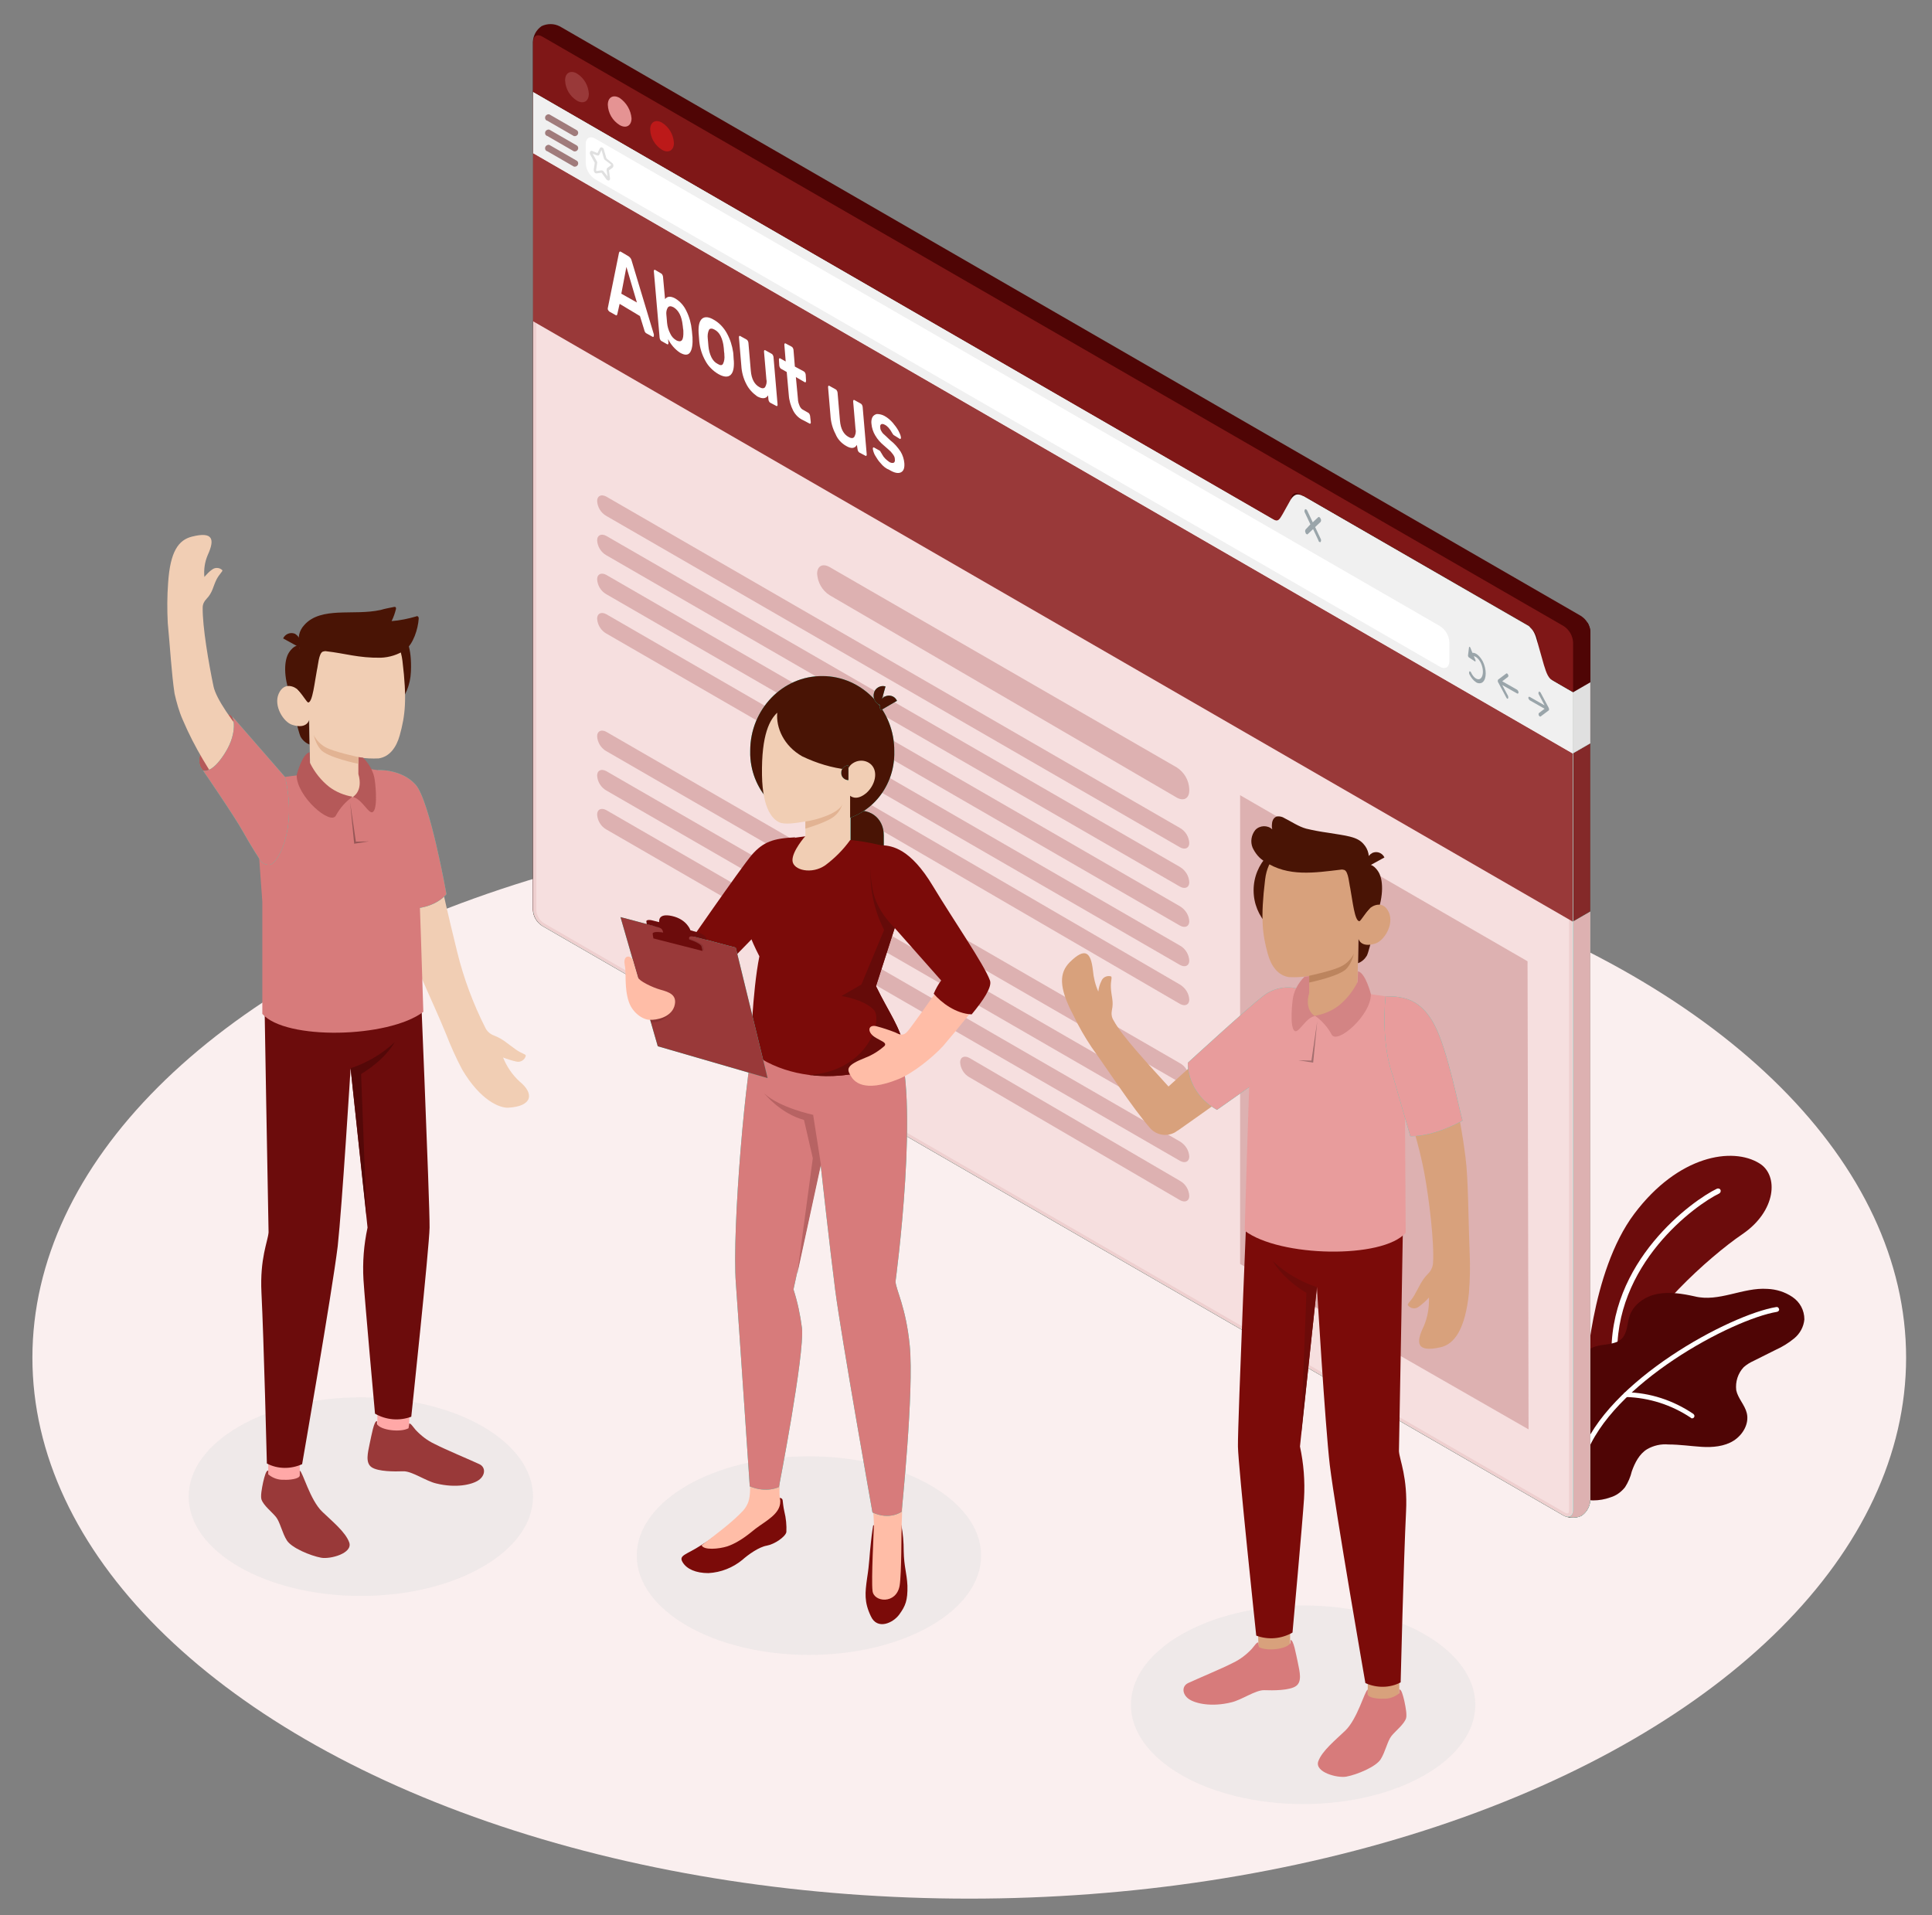
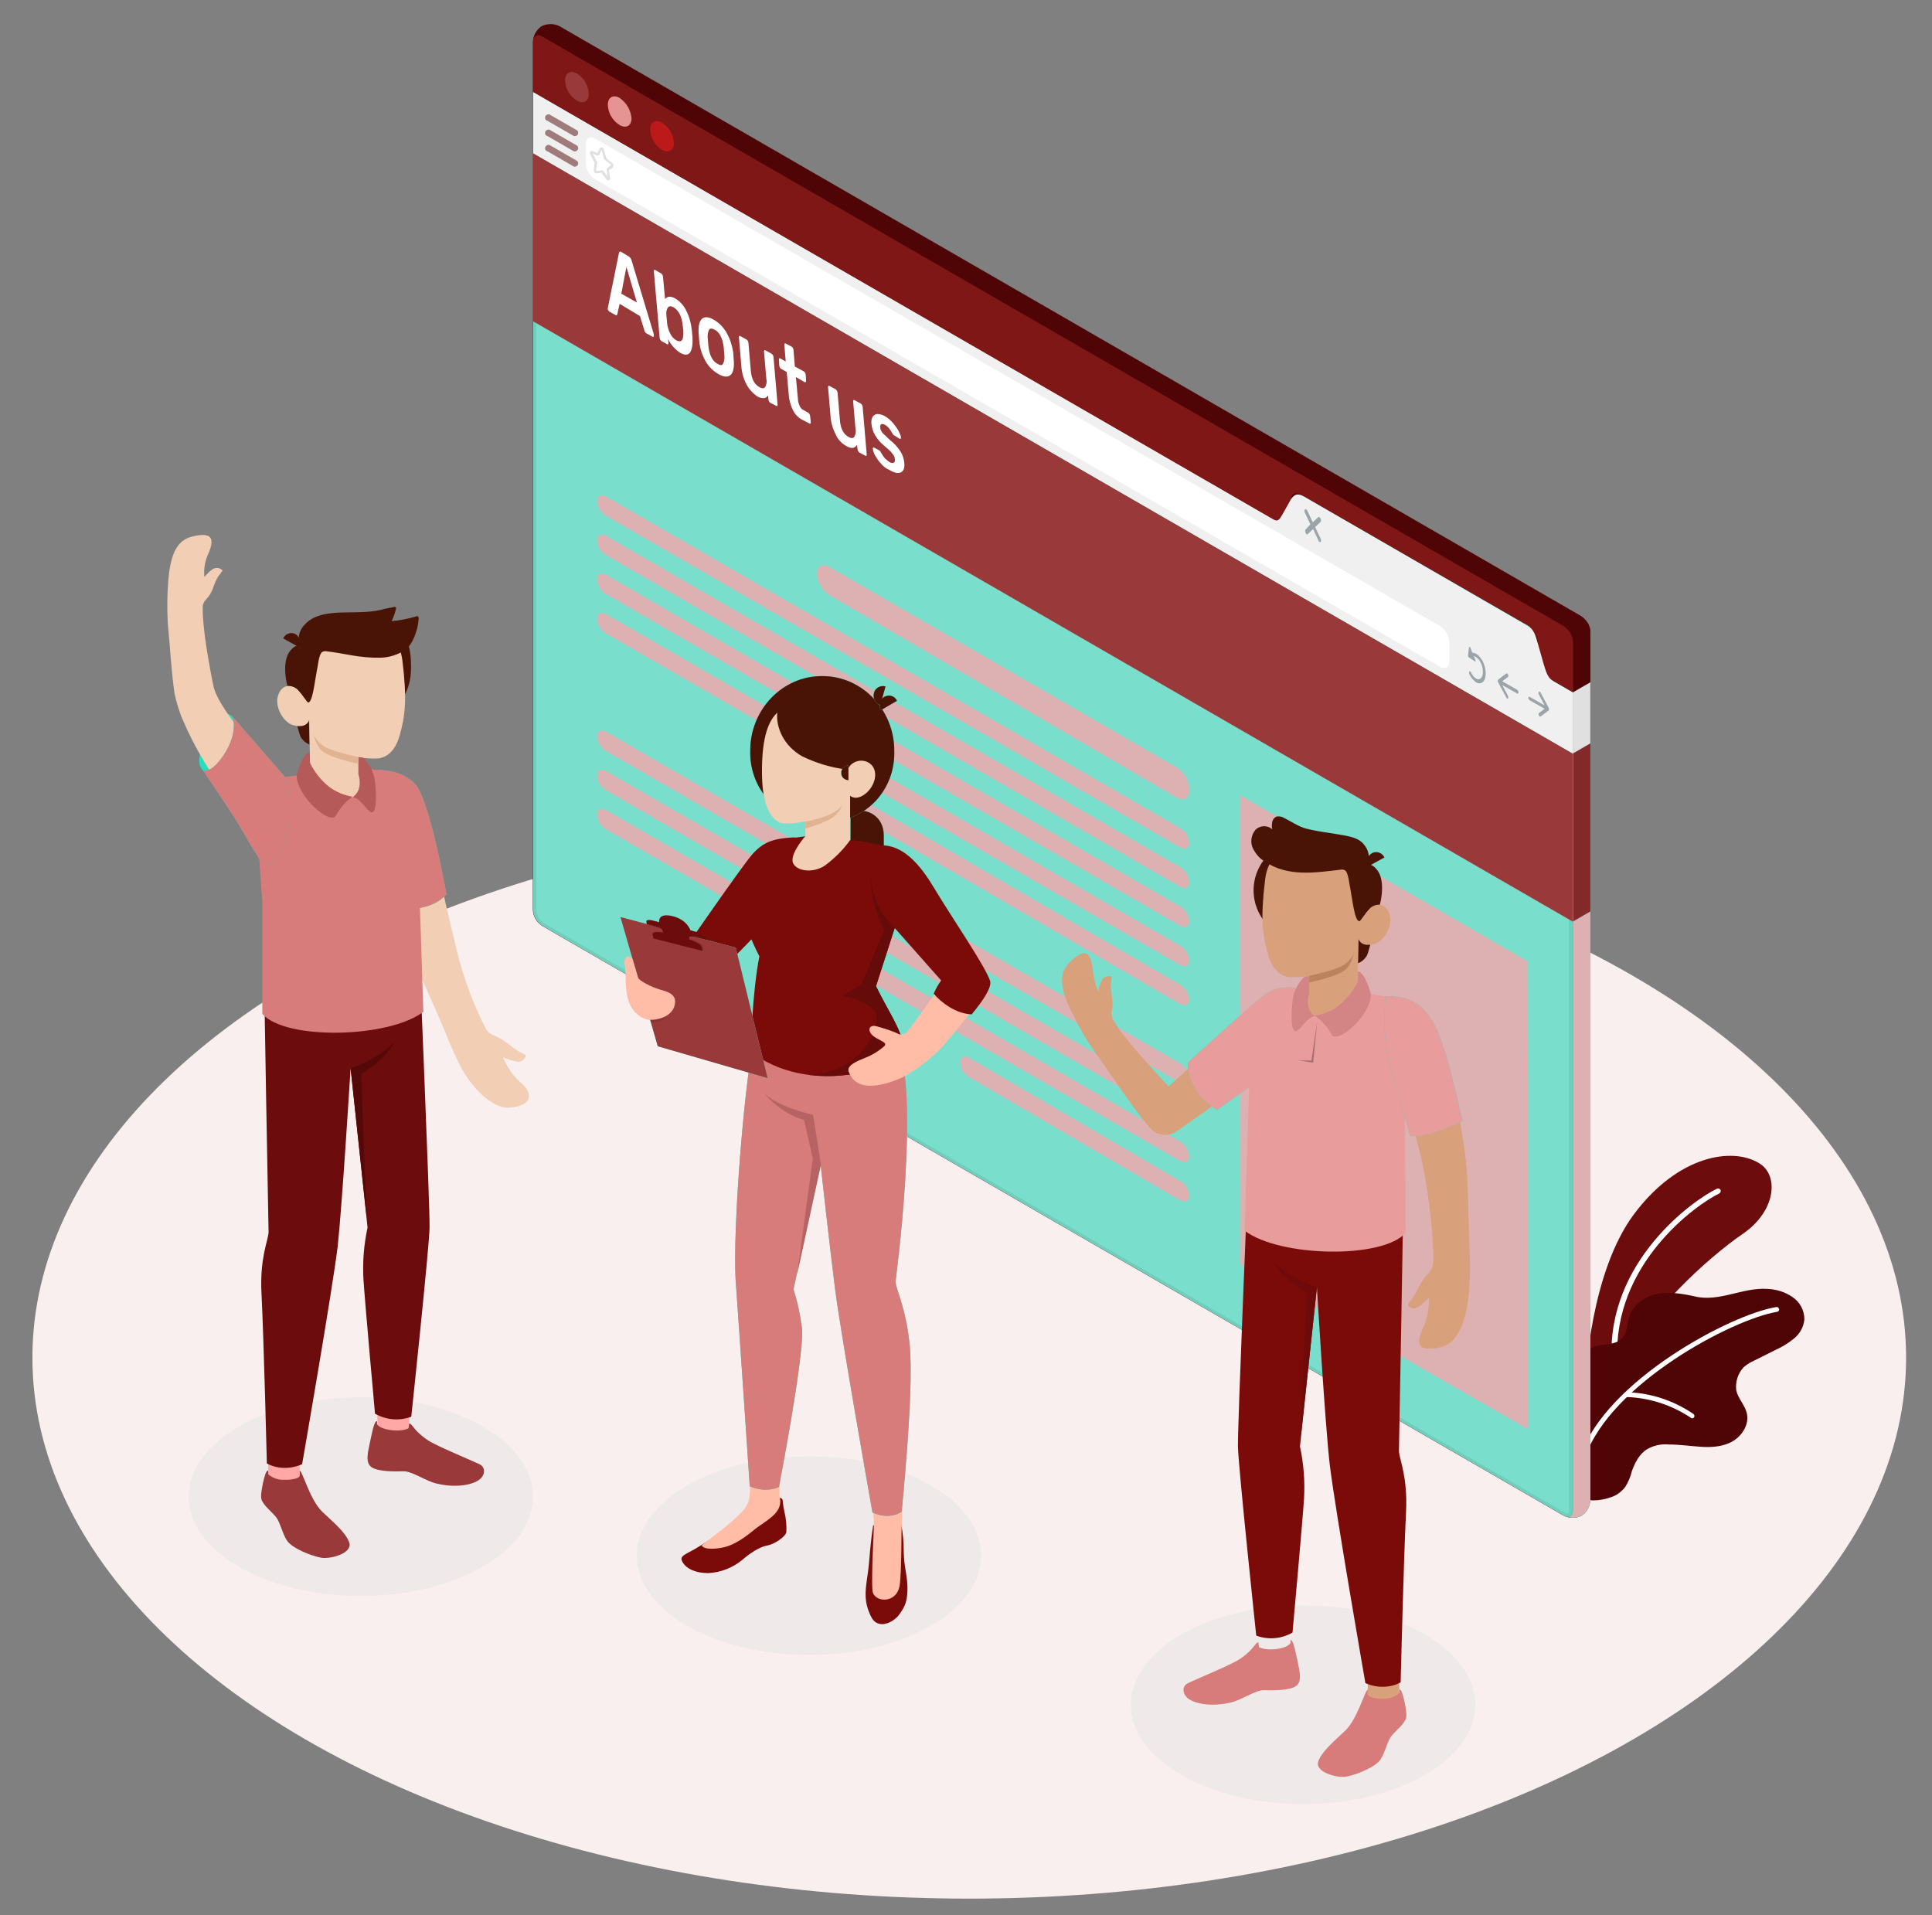
<svg xmlns="http://www.w3.org/2000/svg" version="1.1" id="Layer_1" x="0px" y="0px" viewBox="0 0 570 565" style="enable-background:new 0 0 570 565;" xml:space="preserve">
  <rect x="0" y="0" width="570" height="565" fill="#808080" stroke="none" />
  <style type="text/css">
	.st0{fill:#FAEFEF;}
	.st1{opacity:0.42;fill:#E0E0E0;enable-background:new    ;}
	.st2{fill:#6C0C0C;}
	.st3{fill:#FFFFFF;}
	.st4{fill:#4F0505;}
	.st5{fill:#27DEBF;}
	.st6{fill:#DDB1B1;}
	.st7{fill:#842929;}
	.st8{fill:#7F1717;}
	.st9{fill:#F6DFDF;}
	.st10{opacity:0.4;}
	.st11{fill:#E0B6B6;}
	.st12{fill:#993939;}
	.st13{fill:#F0F0F0;}
	.st14{fill:#E59393;}
	.st15{fill:#BC1919;}
	.st16{opacity:0.5;fill:#455A64;enable-background:new    ;}
	.st17{fill:#E0E0E0;}
	.st18{opacity:0.5;}
	.st19{fill:#F1CEB4;}
	.st20{fill:#D77B7B;}
	.st21{fill:#FFA8A7;}
	.st22{fill:#540808;}
	.st23{opacity:0.3;enable-background:new    ;}
	.st24{fill:#491405;}
	.st25{fill:#B55959;}
	.st26{fill:#E2B393;}
	.st27{fill:#F28F8F;}
	.st28{fill:#7B0B09;}
	.st29{fill:#FFBDA7;}
	.st30{fill:#B76363;}
	.st31{fill:#650B09;}
	.st32{fill:#E6E6E6;}
	.st33{opacity:0.1;}
	.st34{fill:#D8A17C;}
	.st35{fill:#E89C9C;}
	.st36{fill:#6C0B09;}
	.st37{fill:#D38484;}
	.st38{fill:#BC845E;}
</style>
  <g id="Group_4743" transform="translate(-19.94 -29.445)">
    <ellipse id="Floor" class="st0" cx="305.9" cy="430" rx="276.4" ry="159.6" />
    <ellipse id="Shadow" class="st1" cx="258.6" cy="488.4" rx="50.8" ry="29.3" />
    <ellipse id="Shadow-2" class="st1" cx="126.4" cy="471" rx="50.8" ry="29.3" />
    <ellipse id="Shadow-3" class="st1" cx="404.4" cy="532.4" rx="50.8" ry="29.3" />
    <g id="Plants" transform="translate(468.983 363.36)">
      <g id="Group_4692" transform="translate(9.215)">
        <path id="Path_1624" class="st2" d="M9.6,72.5c0,0,1.3-31,14.3-48.3s29-19.8,36.9-14.9c5.8,3.5,5,14.1-5,20.9S26.5,54.6,23.5,66     L9.6,72.5z" />
        <g id="Group_4691" transform="translate(7.629 9.62)">
          <path id="Path_1625" class="st3" d="M10.5,58.4c0.4,0,0.8-0.4,0.8-0.8C9.9,29.4,34.6,11.8,41.3,8.6c0.4-0.2,0.6-0.7,0.4-1.1      S41,7,40.6,7.2l0,0c-6.9,3.3-32.4,21.4-31,50.4C9.6,58,10,58.4,10.5,58.4L10.5,58.4z" />
        </g>
      </g>
      <g id="Group_4695" transform="translate(0 39.248)">
        <path id="Path_1626" class="st4" d="M24.9,23.5c1.8-0.3,3.6-0.6,4.7-1.9c1.5-1.7,1.4-4.2,2.1-6.4c1.1-3.5,4.6-5.9,8.2-6.6     s7.4-0.1,11,0.7c7.2,1.8,14.2-2.7,21.5-2.2C75,7.2,77.6,8,79.8,9.5c2.2,1.5,3.5,3.9,3.5,6.6c-0.2,2.2-1.3,4.2-3,5.6     c-1.7,1.4-3.5,2.5-5.5,3.4l-6.4,3.2c-1.1,0.5-2.1,1.1-3,1.9c-1.7,1.8-2.5,4.3-2.2,6.8c0.5,2.4,2.5,4.3,3.1,6.7     c0.8,3.2-1.2,6.5-3.9,8.2s-6.2,2-9.4,1.8S46.5,53,43.2,53c-2.2-0.2-4.4,0.3-6.3,1.4c-2.3,1.4-3.6,4-4.5,6.5     c-0.4,1.7-1.1,3.3-2,4.7c-1.1,1.4-2.6,2.5-4.3,3c-3.3,1.2-6.9,1.2-10.1,0c-2.7-1-4-4.1-5-6.7c-1-2.7-1.5-5.7-1.4-8.6     c0.2-7.5,1.9-14.9,5-21.8c1.5-3.1,3.7-6.3,7-7.4C22.7,23.8,23.8,23.6,24.9,23.5z" />
        <g id="Group_4693" transform="translate(7.639 5.368)">
          <path id="Path_1627" class="st3" d="M10.3,51.8c0.3,0,0.6-0.2,0.7-0.5c7.6-21.7,43.4-40.6,56.6-42.8c0.4-0.1,0.7-0.4,0.6-0.8      c-0.1-0.4-0.4-0.7-0.8-0.6c0,0,0,0-0.1,0C53.9,9.3,17.3,28.7,9.6,50.9c-0.1,0.4,0.1,0.8,0.4,0.9c0,0,0,0,0,0      C10.1,51.8,10.2,51.8,10.3,51.8z" />
        </g>
        <g id="Group_4694" transform="translate(20.369 30.496)">
          <path id="Path_1628" class="st3" d="M29.8,14.8c0.4,0,0.7-0.3,0.7-0.7c0-0.2-0.1-0.4-0.3-0.6c-5.9-4-12.8-6.3-19.9-6.4h0      c-0.4,0-0.7,0.3-0.7,0.7s0.3,0.7,0.7,0.7c6.8,0.2,13.4,2.3,19.1,6.1C29.5,14.7,29.6,14.8,29.8,14.8z" />
        </g>
      </g>
    </g>
    <g id="Group_4706" transform="translate(167.645 29.445)">
      <g id="Group_4702">
        <path id="Path_1629" class="st4" d="M318.9,447.2c1.6-1.1,2.5-2.8,2.6-4.7v-256c-0.1-2-1.1-3.7-2.8-4.8L17.5,7.8     c-1.7-0.9-3.7-0.9-5.4-0.1c-1.6,1.1-2.5,2.8-2.6,4.7v256c0.1,2,1.1,3.7,2.8,4.8l301.2,173.9C315.2,448,317.2,448,318.9,447.2z" />
        <path id="Path_1630" class="st5" d="M314,447.3c0,0,0.1,0,0.1,0c0.1,0,0.2,0.1,0.3,0.1c0.1,0,0.1,0,0.2,0.1     c0.1,0,0.3,0.1,0.4,0.1c0.1,0,0.2,0,0.3,0c0.1,0,0.3,0.1,0.4,0.1c1.1,0.1,2.2,0,3.2-0.5c1.6-1.1,2.5-2.8,2.6-4.7l0-223.2l-5.2,3     v223.2c0,1.3-0.6,2-1.5,2c-0.1,0-0.3,0-0.4-0.1c0,0,0,0-0.1,0C314.2,447.4,314.1,447.4,314,447.3z" />
        <path id="Path_1631" class="st6" d="M314,447.3c0,0,0.1,0,0.1,0c0.1,0,0.2,0.1,0.3,0.1c0.1,0,0.1,0,0.2,0.1     c0.1,0,0.3,0.1,0.4,0.1c0.1,0,0.2,0,0.3,0c0.1,0,0.3,0.1,0.4,0.1c1.1,0.1,2.2,0,3.2-0.5c1.6-1.1,2.5-2.8,2.6-4.7l0-223.2l-5.2,3     v223.2c0,1.3-0.6,2-1.5,2c-0.1,0-0.3,0-0.4-0.1c0,0,0,0-0.1,0C314.2,447.4,314.1,447.4,314,447.3z" />
        <path id="Path_1632" class="st5" d="M316.3,222.3l5.2-3v49.6l-5.2,3V222.3z" />
        <path id="Path_1633" class="st7" d="M316.3,222.3l5.2-3v49.6l-5.2,3V222.3z" />
        <path id="Path_1634" class="st4" d="M315.5,186.7c0.5,0.8,0.8,1.8,0.8,2.7v32.8l5.2-3v-32.8c0-0.1,0-0.2,0-0.3     c0-0.2-0.1-0.5-0.1-0.7c-0.2-0.6-0.4-1.2-0.7-1.7L315.5,186.7z" />
        <path id="Path_1635" class="st8" d="M9.6,12.4v14.8l220.8,127.5c1.5,0.9,2.8,0.2,2.8-1.6v-5.6c0-1.8,1.2-2.5,2.8-1.6l67.2,38.8     c1.6,1.1,2.7,2.8,2.8,4.8v5.6c0.1,1.9,1.1,3.7,2.8,4.8l7.6,4.4v-14.8c-0.1-1.9-1.1-3.7-2.8-4.8L12.3,10.8     C10.8,9.9,9.6,10.6,9.6,12.4z" />
        <path id="Path_1636" class="st5" d="M9.6,268.4c0.1,2,1.1,3.7,2.8,4.8l301.2,173.9c1.5,0.9,2.8,0.2,2.8-1.6V204.3l-7.6-4.4     c-1.5-0.9-4-14.3-5.5-15.2L237,146.5c-1.5-0.9-5.1,9-6.7,8.2L9.6,27.2v18L9.6,268.4z" />
-         <path id="Path_1637" class="st9" d="M9.6,268.4c0.1,2,1.1,3.7,2.8,4.8l301.2,173.9c1.5,0.9,2.8,0.2,2.8-1.6V204.3l-7.6-4.4     c-1.5-0.9-4-14.3-5.5-15.2L237,146.5c-1.5-0.9-5.1,9-6.7,8.2L9.6,27.2v18L9.6,268.4z" />
        <g id="Path_1638" transform="translate(-140.181 -25.708)" class="st10">
          <path class="st9" d="M454.9,472.7c-0.3,0-0.6-0.1-1-0.3L152.8,298.5c-1.4-0.8-2.5-2.8-2.5-4.4l0-223.2V53.8l220,127      c0.1,0.1,0.3,0.1,0.5,0.1c1,0,2-1.6,3.6-4.4c0.6-1,1.1-2,1.7-2.8c0.7-0.9,1-1.1,1-1.1l66.1,38.2c0.1,0,0.4,0.3,1.1,2.4      c0.5,1.4,1,3.2,1.5,4.9c1.4,5.1,2.1,7.4,3,7.9l7.4,4.3v240.9c0,0.5-0.1,0.9-0.3,1.1C455.5,472.5,455.2,472.7,454.9,472.7z" />
          <path class="st11" d="M454.9,473.2v-1c0.2,0,0.3-0.1,0.3-0.1c0.1-0.2,0.2-0.5,0.2-0.8V230.6l-7.1-4.1c-1-0.6-1.7-2.7-3.2-8.2      c-0.5-1.7-0.9-3.4-1.4-4.7c-0.6-1.8-0.9-2.3-1-2.4l-65.7-38c-0.1,0.1-0.4,0.4-0.8,1c-0.5,0.7-1,1.6-1.5,2.5      c-1.7,3-2.7,4.6-4,4.6c-0.2,0-0.5-0.1-0.7-0.2L150.7,54.7v16.3l0,223.2c0,1.4,1,3.2,2.3,3.9l301.2,173.9      c0.3,0.2,0.5,0.2,0.7,0.2L454.9,473.2 M454.9,473.2c-0.4,0-0.8-0.1-1.2-0.4L152.5,298.9c-1.5-0.9-2.8-3-2.8-4.8l0-223.2v-18      l220.8,127.5c0.1,0,0.1,0.1,0.2,0.1c1.5,0,4.7-8.3,6.3-8.3c0.1,0,0.1,0,0.2,0.1l66.1,38.2c1.5,0.9,4,14.3,5.5,15.2l7.6,4.4      v241.2C456.4,472.4,455.8,473.2,454.9,473.2z" />
        </g>
        <path id="Path_1639" class="st12" d="M316.3,222.3v49.6L9.6,94.8V45.2L316.3,222.3z" />
        <path id="Path_1640" class="st13" d="M9.6,27.2v18l306.7,177.1v-18l-5.7-3.3c-1.5-0.9-2-2.2-2.8-4.8l-1.9-6.7     c-0.6-2.3-1.2-3.9-2.8-4.8L237,146.5c-1.5-0.9-2.7-1-3.9,0.9l-2.4,4.3c-0.9,1.5-1.3,2.4-2.8,1.5L9.6,27.2z" />
        <g id="Group_4696" transform="translate(9.518 14.1)">
          <path id="Path_1641" class="st12" d="M13,7.6c-1.9-1.1-3.5-0.2-3.5,2c0.1,2.5,1.4,4.7,3.5,6c1.9,1.1,3.5,0.2,3.5-2      C16.4,11.2,15.1,8.9,13,7.6z" />
          <path id="Path_1642" class="st14" d="M25.6,14.8c-1.9-1.1-3.5-0.2-3.5,2c0.1,2.5,1.4,4.7,3.5,6c1.9,1.1,3.5,0.2,3.5-2      C28.9,18.4,27.6,16.2,25.6,14.8z" />
          <path id="Path_1643" class="st15" d="M38.1,22.1c-1.9-1.1-3.5-0.2-3.5,2c0.1,2.5,1.4,4.7,3.5,6c1.9,1.1,3.5,0.2,3.5-2      C41.5,25.7,40.2,23.4,38.1,22.1z" />
        </g>
        <path id="Path_1644" class="st16" d="M303.6,205.6l4.4,2.5l-1.7-3.2c-0.1-0.2-0.2-0.5,0-0.8c0.1-0.2,0.3,0,0.5,0.2l2.4,4.5l0,0     c0,0.1,0,0.1,0.1,0.2c0,0,0,0,0,0.1c0,0.1,0,0.2,0,0.2c0,0.1,0,0.1,0,0.2c0,0,0,0,0,0c0,0,0,0.1-0.1,0.1l0,0l-2.4,1.8     c-0.1,0-0.2,0-0.2,0c-0.1-0.1-0.2-0.2-0.3-0.3c-0.1-0.3-0.1-0.6,0-0.7l1.7-1.3l-4.4-2.5c-0.2-0.2-0.4-0.5-0.4-0.7     C303.2,205.6,303.4,205.5,303.6,205.6z" />
        <path id="Path_1645" class="st16" d="M299.9,203.5l-4.4-2.5l1.7-1.3c0.1-0.1,0.2-0.4,0-0.7s-0.3-0.4-0.5-0.3l-2.4,1.8l0,0     c0,0,0,0.1-0.1,0.1c0,0,0,0,0,0c0,0.1,0,0.1,0,0.2c0,0.1,0,0.2,0,0.2c0,0,0,0,0,0.1c0,0.1,0,0.1,0.1,0.2l0,0l2.4,4.5     c0.1,0.1,0.1,0.2,0.2,0.3c0.1,0.1,0.2,0,0.3,0c0.1-0.2,0.1-0.5,0-0.8l-1.7-3.2l4.4,2.5c0.2,0.1,0.4,0,0.4-0.3     C300.3,203.9,300.1,203.7,299.9,203.5z" />
        <path id="Path_1646" class="st16" d="M285.7,191c0-0.3,0.3-0.2,0.4,0.1l0.6,1.5c1-0.1,2.2,0.9,3.1,2.6c1.1,2.3,1.1,5,0,6     c-0.5,0.5-1.4,0.5-2,0.1c-0.9-0.6-1.5-1.4-2-2.4c-0.1-0.2-0.1-0.5,0-0.8c0.1-0.1,0.4,0,0.5,0.3c0.8,1.7,2.1,2.5,2.9,1.7     s0.8-2.8,0-4.5c-0.6-1.2-1.4-1.9-2.1-2l0.5,1.1c0.1,0.3,0,0.6-0.2,0.4l-1.8-1.2c-0.1-0.1-0.2-0.3-0.2-0.5L285.7,191z" />
        <path id="Path_1647" class="st16" d="M238.9,154.7l-1.6-3.4c-0.2-0.3-0.2-0.7,0-1c0.2-0.2,0.5,0,0.7,0.4l1.6,3.4l1.6-1.5     c0.2-0.2,0.5,0,0.7,0.4c0.2,0.3,0.2,0.7,0,1l-1.6,1.5l1.6,3.4c0.2,0.3,0.2,0.7,0,1c-0.1,0.1-0.2,0.1-0.3,0     c-0.2-0.1-0.3-0.2-0.3-0.4l-1.6-3.4l-1.6,1.5c-0.1,0.1-0.2,0.1-0.3,0c-0.2-0.1-0.3-0.2-0.3-0.4c-0.2-0.3-0.2-0.7,0-1L238.9,154.7     z" />
        <path id="Path_1648" class="st3" d="M279.9,195.1v-5.6c-0.1-2-1.1-3.7-2.8-4.8L27.9,40.9c-1.5-0.9-2.8-0.2-2.8,1.6v5.6     c0.1,2,1.1,3.7,2.8,4.8l249.2,143.8C278.6,197.6,279.9,196.9,279.9,195.1z" />
        <g id="Group_4697" transform="translate(16.763 36.259)">
          <path id="Path_1649" class="st17" d="M14.4,16.6L13,14.7l-1.5,0.2c-0.2,0-0.4-0.1-0.5-0.2c-0.2-0.2-0.3-0.6-0.3-0.9l0.3-2      c0-0.1,0-0.1-0.1-0.2L9.7,9.4c-0.2-0.3-0.2-0.7,0-1c0.2-0.2,0.4-0.2,0.6-0.1l1.5,0.6l0.7-1.4l0,0c0.1-0.2,0.3-0.3,0.5-0.3      c0.4,0.1,0.6,0.3,0.7,0.7l0.7,2.4c0,0.1,0.1,0.1,0.1,0.2l1.6,1.3c0.3,0.2,0.4,0.5,0.4,0.9c0,0.2-0.1,0.4-0.2,0.5l-1.1,0.8      c0,0,0,0,0,0l0.3,2.3c0.1,0.3-0.1,0.6-0.3,0.7c-0.1,0-0.1,0-0.2,0C14.7,16.9,14.5,16.8,14.4,16.6z M15.7,12.2L14.1,11      c-0.2-0.1-0.3-0.3-0.4-0.5L13,8l0,0l-0.6,1.3c-0.1,0.3-0.4,0.4-0.7,0.3l-1.3-0.5l1.2,2.2c0.1,0.2,0.2,0.4,0.1,0.6l-0.3,2      c0,0.1,0.1,0.3,0.1,0.3l1.5-0.2c0.2,0,0.5,0.1,0.6,0.3l1.2,1.5L14.5,14c0-0.2,0-0.5,0.2-0.7l1.1-0.8      C15.8,12.4,15.8,12.3,15.7,12.2z" />
        </g>
        <g id="Group_4701" transform="translate(3.58 26.665)" class="st18">
          <g id="Group_4698">
            <path id="Path_1650" class="st4" d="M18.3,13.5c0.5,0,1-0.4,1-1c0-0.3-0.2-0.7-0.5-0.8L11,7.2c-0.4-0.3-1-0.1-1.3,0.3       C9.4,8,9.5,8.6,10,8.9c0,0,0,0,0.1,0l7.8,4.5C18,13.5,18.1,13.5,18.3,13.5z" />
          </g>
          <g id="Group_4699" transform="translate(0 4.503)">
            <path id="Path_1651" class="st4" d="M18.3,13.5c0.5,0,1-0.4,1-1c0-0.3-0.2-0.7-0.5-0.8L11,7.2c-0.4-0.3-1-0.1-1.3,0.3       C9.4,8,9.5,8.6,10,8.9c0,0,0,0,0.1,0l7.8,4.5C18,13.5,18.1,13.5,18.3,13.5z" />
          </g>
          <g id="Group_4700" transform="translate(0 9.007)">
            <path id="Path_1652" class="st4" d="M18.3,13.5c0.5,0,1-0.4,1-1c0-0.3-0.2-0.7-0.5-0.8L11,7.2c-0.4-0.3-1-0.1-1.3,0.3       C9.4,8,9.5,8.6,10,8.9c0,0,0,0,0.1,0l7.8,4.5C18,13.5,18.1,13.5,18.3,13.5z" />
          </g>
        </g>
        <path id="Path_1653" class="st17" d="M316.3,204.3v18l5.2-3v-18L316.3,204.3z" />
      </g>
      <g id="Group_4703" transform="translate(22.104 66.949)">
        <path id="Path_1654" class="st3" d="M9.7,24.7c-0.1-0.2-0.2-0.3-0.2-0.5l0-0.2l3.3-16.3c0.1-0.4,0.3-0.6,0.7-0.3l2.2,1.3     c0.4,0.3,0.7,0.7,0.8,1.1l6.6,21.9c0,0.1,0,0.2,0,0.3c0,0.1,0,0.3-0.1,0.4c-0.1,0.1-0.2,0.1-0.3,0l-1.8-1     c-0.2-0.1-0.3-0.2-0.4-0.4c-0.1-0.2-0.2-0.3-0.2-0.5l-1.3-4.2L13,22.7l-0.7,3.1c-0.1,0.3-0.3,0.4-0.5,0.2L10,25     C9.9,24.9,9.8,24.8,9.7,24.7z M18.1,22.3L15,11.8l-1.5,7.9L18.1,22.3z" />
        <path id="Path_1655" class="st3" d="M27.3,33.1l0.1,1.1c0,0.1,0,0.3-0.1,0.4c-0.1,0.1-0.2,0.1-0.3,0l-1.6-0.9     c-0.2-0.1-0.3-0.2-0.4-0.4c-0.1-0.2-0.2-0.4-0.2-0.6l-1.7-19.6c0-0.2,0-0.3,0.1-0.4c0.1-0.1,0.2-0.1,0.3,0l1.7,1     c0.2,0.1,0.3,0.2,0.4,0.4c0.1,0.2,0.2,0.4,0.2,0.6l0.6,6.6c0.7-0.9,1.7-0.9,3-0.2c1.5,0.9,2.6,2.2,3.3,3.7     c0.9,1.8,1.4,3.7,1.6,5.7c0,0.2,0.1,0.6,0.1,1c0,0.4,0.1,0.7,0.1,1c0.1,2.1-0.1,3.6-0.7,4.5s-1.6,0.9-3,0.1     C29.3,36.1,28.1,34.7,27.3,33.1z M31.8,30.8c0-0.2,0-0.5-0.1-0.9c0-0.4-0.1-0.7-0.1-0.9c-0.3-2.7-1.2-4.4-2.7-5.3     c-0.8-0.4-1.3-0.4-1.7,0.1c-0.4,0.7-0.5,1.4-0.4,2.2l0.1,1.1l0.1,1.2c0.1,1.1,0.4,2.1,0.9,3.1c0.4,0.9,1,1.6,1.9,2.1     C31.3,34.2,31.9,33.4,31.8,30.8L31.8,30.8z" />
        <path id="Path_1656" class="st3" d="M38.3,39.5c-1-1.8-1.6-3.7-1.8-5.7l-0.1-1.3l-0.1-1.3c-0.1-2,0.2-3.4,1-4.1s2-0.6,3.5,0.3     c1.6,0.9,2.9,2.3,3.8,3.9c1,1.8,1.6,3.7,1.9,5.7c0,0.2,0.1,0.7,0.1,1.3s0.1,1.1,0.1,1.3c0.1,2-0.2,3.4-1,4.1     c-0.8,0.7-2,0.6-3.6-0.3C40.6,42.5,39.2,41.2,38.3,39.5z M43.5,40.4c0.4-0.8,0.5-1.7,0.4-2.6c0-0.2,0-0.6-0.1-1.1     c0-0.6-0.1-1-0.1-1.2c-0.1-1.1-0.4-2.3-0.9-3.3c-0.4-0.8-1-1.5-1.8-1.9c-0.7-0.4-1.3-0.4-1.6,0c-0.4,0.8-0.5,1.7-0.4,2.6l0.1,1.1     l0.1,1.2c0.1,1.1,0.4,2.3,0.9,3.3c0.4,0.8,1,1.5,1.8,1.9C42.7,40.9,43.2,40.9,43.5,40.4L43.5,40.4z" />
        <path id="Path_1657" class="st3" d="M50.4,46.4c-0.9-1.7-1.4-3.6-1.5-5.5l-0.7-8.3c0-0.1,0-0.3,0.1-0.4c0.1-0.1,0.2-0.1,0.3,0     l1.8,1c0.2,0.1,0.3,0.2,0.4,0.4c0.1,0.2,0.2,0.4,0.2,0.6l0.7,8.2c0.2,2.5,1.1,4.1,2.6,4.9c0.7,0.4,1.2,0.4,1.6,0     c0.4-0.7,0.6-1.5,0.4-2.3l-0.7-8.2c0-0.1,0-0.3,0.1-0.4c0.1-0.1,0.2-0.1,0.3,0l1.8,1c0.2,0.1,0.3,0.2,0.4,0.4     c0.1,0.2,0.2,0.4,0.2,0.6l1.2,14c0,0.1,0,0.3-0.1,0.4c-0.1,0.1-0.2,0.1-0.3,0l-1.7-0.9c-0.2-0.1-0.3-0.2-0.4-0.4     c-0.1-0.2-0.2-0.4-0.2-0.6l-0.1-1.2c-0.6,1-1.7,1.1-3.2,0.3C52.2,49,51.1,47.8,50.4,46.4z" />
        <path id="Path_1658" class="st3" d="M64.2,54.2c-0.7-1.4-1.2-3-1.3-4.7l-0.6-6.7l-1.6-0.9c-0.2-0.1-0.3-0.2-0.4-0.4     c-0.1-0.2-0.2-0.4-0.2-0.6L60,39.2c0-0.1,0-0.3,0.1-0.4c0.1-0.1,0.2-0.1,0.3,0l1.6,0.9l-0.4-4.9c0-0.2,0-0.3,0.1-0.4     c0.1-0.1,0.2-0.1,0.3,0l1.7,0.9c0.2,0.1,0.3,0.2,0.4,0.4c0.1,0.2,0.2,0.4,0.2,0.6l0.4,4.9l2.6,1.4c0.2,0.1,0.3,0.2,0.4,0.4     c0.1,0.2,0.2,0.4,0.2,0.6l0.1,1.7c0,0.2,0,0.3-0.1,0.5c-0.1,0.1-0.2,0.1-0.3,0L65,44.3l0.6,6.4c0,0.7,0.2,1.4,0.5,2.1     c0.2,0.5,0.6,1,1.1,1.2l1.4,0.8c0.2,0.1,0.3,0.2,0.4,0.4c0.1,0.2,0.2,0.4,0.2,0.6l0.2,1.8c0,0.1,0,0.3-0.1,0.4     c-0.1,0.1-0.2,0.1-0.3,0l-1.7-0.9C65.9,56.5,64.9,55.5,64.2,54.2z" />
        <path id="Path_1659" class="st3" d="M76.7,61.1c-0.9-1.7-1.4-3.6-1.5-5.5l-0.7-8.3c0-0.1,0-0.3,0.1-0.4c0.1-0.1,0.2-0.1,0.3,0     l1.8,1c0.2,0.1,0.3,0.2,0.4,0.4c0.1,0.2,0.2,0.4,0.2,0.6l0.7,8.2c0.2,2.5,1.1,4.1,2.6,4.9c0.7,0.4,1.2,0.4,1.6,0     c0.4-0.7,0.6-1.5,0.4-2.3l-0.7-8.2c0-0.1,0-0.3,0.1-0.4c0.1-0.1,0.2-0.1,0.3,0l1.8,1c0.2,0.1,0.3,0.2,0.4,0.4     c0.1,0.2,0.2,0.4,0.2,0.6l1.2,14c0,0.1,0,0.3-0.1,0.4c-0.1,0.1-0.2,0.1-0.3,0l-1.7-0.9c-0.2-0.1-0.3-0.2-0.4-0.4     c-0.1-0.2-0.2-0.4-0.2-0.6L83,64.3c-0.6,1.1-1.7,1.2-3.2,0.3C78.4,63.8,77.3,62.6,76.7,61.1z" />
        <path id="Path_1660" class="st3" d="M90,69.7c-0.7-0.7-1.2-1.6-1.7-2.4c-0.3-0.6-0.5-1.2-0.6-1.8c0-0.1,0-0.3,0.1-0.4     c0.1-0.1,0.2-0.1,0.3,0l1.6,0.9c0.1,0.1,0.3,0.2,0.3,0.4c0.1,0.1,0.2,0.3,0.5,0.8c0.2,0.4,0.5,0.8,0.9,1.2     c0.3,0.3,0.7,0.6,1.1,0.9c0.4,0.3,0.9,0.4,1.3,0.3c0.3-0.1,0.5-0.5,0.4-1c0-0.4-0.1-0.8-0.3-1.1c-0.2-0.4-0.6-0.8-0.9-1.2     c-0.4-0.4-1.1-1-1.9-1.7c-1.1-0.9-2-1.9-2.7-3.1c-0.6-1-1-2.2-1.1-3.4c-0.1-0.7,0-1.4,0.3-2c0.3-0.5,0.8-0.8,1.3-0.9     c0.8,0,1.6,0.2,2.3,0.6c0.9,0.5,1.7,1.2,2.4,2c0.6,0.7,1.2,1.5,1.7,2.4c0.3,0.6,0.6,1.2,0.7,1.9c0,0.1,0,0.3-0.1,0.4     c-0.1,0.1-0.2,0.1-0.3,0L94,61.5c-0.2-0.1-0.3-0.2-0.4-0.4c-0.1-0.2-0.3-0.4-0.5-0.8c-0.2-0.4-0.5-0.7-0.8-1.1     c-0.3-0.3-0.6-0.6-1-0.8c-0.5-0.3-0.9-0.3-1.1-0.2c-0.3,0.2-0.4,0.5-0.3,1c0,0.4,0.1,0.7,0.3,1c0.2,0.4,0.5,0.8,0.9,1.1     c0.6,0.6,1.2,1.1,1.8,1.7c1.2,0.9,2.2,2.1,3,3.3c0.6,1,1,2.2,1.1,3.4c0.1,1.4-0.2,2.3-1,2.7c-0.8,0.4-1.9,0.2-3.4-0.7     C91.6,71.3,90.7,70.6,90,69.7z" />
      </g>
      <g id="Group_4705" transform="translate(18.968 139.008)">
        <path id="Path_1661" class="st6" d="M284,144.6l-84.8-49v138.3l85.1,48.8L284,144.6z" />
        <g id="Group_4704">
          <path id="Path_1662" class="st6" d="M180.5,87.4L78.1,28.3c-2.1-1.2-3.7-0.3-3.7,2c0.2,2.6,1.5,4.9,3.7,6.3l102.4,59.7      c2.1,1.2,3.7,0.2,3.7-2.1v-0.4C184.1,91.2,182.7,88.8,180.5,87.4z" />
          <path id="Path_1663" class="st6" d="M181.5,105.3L12.2,7.5c-1.5-0.8-2.7-0.2-2.7,1.3c0.1,1.8,1.1,3.5,2.7,4.4L181.5,111      c1.5,0.8,2.7,0.2,2.7-1.3C184.1,107.9,183.1,106.2,181.5,105.3z" />
          <path id="Path_1664" class="st6" d="M181.5,116.8L12.2,19.1c-1.5-0.8-2.7-0.2-2.7,1.3c0.1,1.8,1.1,3.5,2.7,4.4l169.3,97.8      c1.5,0.8,2.7,0.2,2.7-1.3C184.1,119.4,183.1,117.8,181.5,116.8z" />
          <path id="Path_1665" class="st6" d="M181.5,128.4L12.2,30.6c-1.5-0.8-2.7-0.2-2.7,1.3c0.1,1.8,1.1,3.5,2.7,4.4l169.3,97.8      c1.5,0.8,2.7,0.2,2.7-1.3C184.1,131,183.1,129.4,181.5,128.4z" />
          <path id="Path_1666" class="st6" d="M181.5,140L12.2,42.2c-1.5-0.8-2.7-0.2-2.7,1.3c0.1,1.8,1.1,3.5,2.7,4.4l169.3,97.8      c1.5,0.8,2.7,0.2,2.7-1.3C184.1,142.6,183.1,140.9,181.5,140z" />
          <path id="Path_1667" class="st6" d="M181.5,151.5L63.4,82.8c-1.5-0.8-2.7-0.2-2.7,1.3c0.1,1.8,1.1,3.5,2.7,4.4l118.1,68.7      c1.5,0.8,2.7,0.2,2.7-1.3C184.1,154.1,183.1,152.5,181.5,151.5z" />
          <path id="Path_1668" class="st6" d="M181.5,174.7L12.2,76.9c-1.5-0.8-2.7-0.2-2.7,1.3c0.1,1.8,1.1,3.5,2.7,4.4l169.3,97.8      c1.5,0.8,2.7,0.2,2.7-1.3C184.1,177.3,183.1,175.6,181.5,174.7z" />
          <path id="Path_1669" class="st6" d="M181.5,186.2L12.2,88.5c-1.5-0.8-2.7-0.2-2.7,1.3c0.1,1.8,1.1,3.5,2.7,4.4L181.5,192      c1.5,0.8,2.7,0.2,2.7-1.3C184.1,188.8,183.1,187.2,181.5,186.2z" />
          <path id="Path_1670" class="st6" d="M181.5,197.8L12.2,100c-1.5-0.8-2.7-0.2-2.7,1.3c0.1,1.8,1.1,3.5,2.7,4.4l169.3,97.8      c1.5,0.8,2.7,0.2,2.7-1.3C184.1,200.4,183.1,198.8,181.5,197.8z" />
          <path id="Path_1671" class="st6" d="M181.5,209.4l-62.2-36.3c-1.5-0.8-2.7-0.2-2.7,1.3c0.1,1.8,1.1,3.5,2.7,4.4l62.2,36.3      c1.5,0.8,2.7,0.2,2.7-1.3C184.1,212,183.1,210.3,181.5,209.4z" />
        </g>
      </g>
    </g>
    <g id="Group_4714" transform="translate(59.938 179.973)">
      <g id="Group_4707" transform="translate(59.826 69.569)">
        <path id="Path_1672" class="st19" d="M22.1,61.9c-9-29.2-17.8-48.5-8.8-54.4l0,0c8.3,1.5,12,5.7,13.8,16.6     c1.9,11.5,5.7,27.5,8,36.8c1.9,7.7,4.7,15.2,8.3,22.3c0.5,1,1.4,1.8,2.5,2.2c2.8,1.1,4.1,2.5,6.4,4.1c1.8,1.3,3.1,1.4,3,1.9     c-0.3,1.2-1.5,2-2.8,1.7c-1.3-0.3-2.6-0.7-3.9-1.2c1.1,2.7,2.7,5.1,4.9,7.1c4.4,3.6,3.7,7.3-3.3,7.7c-2.5,0.2-8.3-2.1-13.7-11.3     c-1.8-3.4-3.4-7-4.8-10.6C27.8,75.3,23.9,67.7,22.1,61.9z" />
        <path id="Path_1673" class="st5" d="M11.7,7.1c0,0,6.9-0.4,11.1,4.3s9.1,32.3,9.1,32.3s-4.6,6.3-16.7,3.7L11.7,7.1z" />
        <path id="Path_1674" class="st20" d="M11.7,7.1c0,0,6.9-0.4,11.1,4.3s9.1,32.3,9.1,32.3s-4.6,6.3-16.7,3.7L11.7,7.1z" />
      </g>
      <g id="Group_4708" transform="translate(27.439 122.146)">
        <rect id="Rectangle_681" x="11.7" y="150.8" class="st21" width="9.3" height="16.6" />
        <path id="Path_1675" class="st21" d="M43.9,149.9l9.3,0.3l0.5-17.5l-9.8-0.3L43.9,149.9z" />
        <path id="Path_1676" class="st2" d="M10.4,7.2c0,9.3,1.4,83.7,1.4,83.7c-0.2,2.7-2.6,7.6-2.1,17.8c0.7,13.9,1.6,50.4,1.6,50.4     c3.2,1.7,7.1,1.7,10.4,0.2c0,0,8.8-50.5,10.5-64.3C33.5,83,36,42.5,36,42.5l5,47c-1.1,5.1-1.5,10.2-1.2,15.4     c0.4,6.4,3.4,39.5,3.4,39.5c3.3,1.9,7.2,2.2,10.7,0.9c0,0,5.3-49.9,5.4-55.8c0.1-6.7-3.1-82.4-3.1-82.4L10.4,7.2z" />
        <path id="Path_1677" class="st12" d="M21,162.6v-1.4c0.9,0.4,3,8.6,6.6,12.1c2.9,2.8,6.9,6,8,9.1c1.1,3.2-5.6,5-8.3,4.5     c-3.2-0.6-8.7-2.9-10.1-5.1s-2-5.4-3.2-6.9s-3.7-3.4-4.3-5.2c-0.3-1,0.1-3.2,0.5-5.1c0.4-1.7,0.9-3.6,1.5-3.4c0,0.2,0,1.1,0,1.1     c1.3,1.1,3,1.7,4.7,1.6C17.7,164,21,163.7,21,162.6z" />
        <path id="Path_1678" class="st12" d="M53.3,147.3c0.5,0,0.9,0.7,1.9,1.9c1.6,1.7,3.4,3.1,5.5,4.1c3.5,1.8,10.3,4.6,13.3,6     c1.9,0.9,1.8,3.3-0.2,4.7s-6.8,2.4-12.5,1c-3.1-0.7-7.2-3.7-9.8-3.6s-7.4,0.1-9.3-1.2s-1.1-4.3-0.6-6.8c0.6-2.7,1.3-7,2.2-6.8     v0.9c1.1,1.8,6.9,2.5,9.3,1.2L53.3,147.3z" />
        <path id="Path_1679" class="st22" d="M36,42.5c4.8-1.6,9.3-4.2,13-7.7c0,0-2.5,4.9-9.9,9.4l1.6,42L36,42.5z" />
      </g>
      <g id="Group_4709" transform="translate(26.297 69.297)">
        <path id="Path_1680" class="st20" d="M16.3,9.6c0,0-7.3,0.7-6.8,14.5l1.6,22.1l0,33.1c6.8,7.8,37.2,7.2,47.5-0.6     c0,0-1.2-39.2-1.9-54.3c-0.5-10.7-3-16.1-13.5-17.3l-13,0.6L16.3,9.6z" />
-         <path id="Path_1681" class="st23" d="M37,16.9l1.7,11.6l3.9-0.1l-4.4,0.7L37,16.9z" />
      </g>
      <g id="Group_4711" transform="translate(32.134 21.423)">
        <path id="Path_1682" class="st24" d="M21.5,26.2c0,8,6.2,14.4,13.8,14.4s13.5-6.5,13.8-14.4c0.6-14.1-6.2-14.4-13.8-14.4     S21.5,18.3,21.5,26.2z" />
        <g id="Group_4710">
          <path id="Path_1683" class="st24" d="M13.6,33.4c0,0,2.1,10.4,3,12.1c0.6,1,1.5,1.8,2.6,2.2L19,40.4L13.6,33.4z" />
          <path id="Path_1684" class="st24" d="M16.2,18.5c0,0-1.5-0.4-3.1,2.1c-1.4,2.2-1.7,7,0.5,12.7l4,0.5L16.2,18.5z" />
          <path id="Path_1685" class="st19" d="M18.8,33.9c-0.8,0.5-1.9-1.1-2.9-2.2c-1-1.1-4.2-2.6-5.8,1c-1.6,3.6,1.4,8.4,4,9.2      c4.4,1.4,5-1.5,5-1.5l0.3,16.5c5.8,9,19,8.7,14.3-0.4l0-5c2,0.3,3.9,0.4,5.9,0.3c3.2-0.5,5.2-3.2,6.2-6.8      c1.6-5.8,2.2-10.5,0.8-22c-1.5-12.6-15.5-12.7-23.1-7.7S18.8,33.9,18.8,33.9z" />
          <path id="Path_1686" class="st25" d="M19.3,53.1c1.4,2.8,3.3,5.2,5.7,7.1c2,1.5,4.4,2.5,6.9,2.9c-2,1.4-3.7,3.3-4.9,5.5      c-1.5,3.2-11.7-5.6-11.6-11.9c0,0,1.6-6.3,3.8-6.7L19.3,53.1z" />
          <path id="Path_1687" class="st25" d="M31.9,63.2c0,0,3.2-1.6,1.7-6.8l0-5l1.4,0.2c1.6,1.6,2.8,3.6,3.3,5.8      c0.3,1.4,1.1,8.7-0.3,10.1C36.8,68.8,34.7,63.6,31.9,63.2z" />
          <path id="Path_1688" class="st24" d="M24.2,20.2c-0.4-0.1-0.7,0-1.1,0.1c-1.2,0.5-1.4,4.2-1.7,5.3c-0.7,3.6-1.3,9.7-2.6,9.7      c-0.4,0-1.9-2.6-2.9-3.6c-1.4-1.3,0.4-13.2,0.4-13.2c-0.7-2.1-0.2-4.4,1.3-6c2.5-2.9,6.4-3.5,10-3.7c4.2-0.2,8.5,0.1,12.6-0.8      c1.3-0.4,2.6-0.6,4-0.9c0.1,0,0.3,0,0.4,0.1c0.1,0.1,0.1,0.3,0.1,0.5c-0.3,1.2-0.7,2.4-1.3,3.6c2.5-0.2,4.9-0.7,7.3-1.4      c0.1-0.1,0.3-0.1,0.4,0c0.3,0.1,0.3,0.5,0.3,0.7c-0.2,3-1.6,7.5-4,9.2c-2.1,1.4-4.6,2.2-7.2,2.3C33.6,22.2,29.6,20.8,24.2,20.2z      " />
          <path id="Path_1689" class="st24" d="M16.3,19.1l-4.9-2.7c0.6-1.3,2.1-1.9,3.4-1.4c0.1,0,0.2,0.1,0.2,0.1      C16.4,16,16.9,17.7,16.3,19.1z" />
          <path id="Path_1690" class="st26" d="M33.6,51.4c0,0-7.2-1.5-9.7-2.9c-1.5-0.8-2.7-2.1-3.5-3.6c0.4,1.5,1,3,2,4.2      c1.8,2.4,11.2,4.3,11.2,4.3V51.4z" />
        </g>
      </g>
      <g id="Group_4713" transform="translate(0)">
        <path id="Path_1691" class="st5" d="M28.5,60.9c-2.1-2.8-6.3,3.4-8.2,7.6s-2,6.6-0.4,8.3s4.6,0.7,7.6-3.3S29.7,63,28.5,60.9z" />
-         <path id="Path_1692" class="st25" d="M28.5,60.9c-2.1-2.8-6.3,3.4-8.2,7.6s-2,6.6-0.4,8.3s4.6,0.7,7.6-3.3S29.7,63,28.5,60.9z" />
        <g id="Group_4712">
          <path id="Path_1693" class="st19" d="M13.9,61.8c7.3,17.2,17.6,26.9,22.2,38c6-0.4,10.7-15,6.2-21.2c0,0-17.7-19.1-19.3-26.6      c-1.4-6.7-3.3-17.7-3.2-23.3c0-0.9,0.4-1.8,1.1-2.5c1.9-2,1.9-3.6,3-5.8c0.9-1.7,1.9-2.4,1.7-2.7c-0.8-0.8-2.1-0.9-3-0.2      c-0.9,0.6-1.6,1.4-2.3,2.2c-0.2-2.2,0.1-4.4,1-6.5c2.1-4.6,1.6-7-4.7-5.4c-3.9,1-6.4,4.3-7,13.7c-0.3,3.9-0.3,7.9-0.1,11.8      c0.7,7.3,1.1,14.8,2,20.8C12.1,56.7,12.8,59.3,13.9,61.8z" />
        </g>
        <path id="Path_1694" class="st5" d="M44.1,78.7L28.6,60.9c0,0,1.8,4.3-2.2,10.7s-6.5,5.2-6.5,5.2s9.2,13.4,11.7,17.9s5,8.3,5,8.3     c0.6,1.1,1.7,1.7,2.9,1.6C41.8,104.6,47.8,94.4,44.1,78.7z" />
        <path id="Path_1695" class="st20" d="M44.1,78.7L28.6,60.9c0,0,1.8,4.3-2.2,10.7s-6.5,5.2-6.5,5.2s9.2,13.4,11.7,17.9     s5,8.3,5,8.3c0.6,1.1,1.7,1.7,2.9,1.6C41.8,104.6,47.8,94.4,44.1,78.7z" />
      </g>
    </g>
    <g id="Group_4735" transform="translate(193.407 221.707)">
      <g id="Group_4717" transform="translate(18.622 47.674)">
        <g id="Group_4715" transform="translate(1.562 22.209)">
          <path id="Path_1696" class="st27" d="M16.9,7.1l-7.3,9.8l7.9,9L27.6,14L16.9,7.1z" />
        </g>
        <g id="Group_4716">
          <path id="Path_1697" class="st28" d="M42.5,7.1c-6.4,0.3-9.4,1.3-12.8,5.2C26.4,16.2,9.6,40.5,9.6,40.5s3,8.3,9.4,7.6L30.8,36      L42.5,7.1z" />
        </g>
      </g>
      <g id="Group_4720" transform="translate(18.136 105.054)">
        <g id="Group_4718" transform="translate(51.517 108.401)">
          <path id="Path_1698" class="st28" d="M22.8,44.2c0.5,2.5,0.7,5.1,0.7,7.7c0.1,4.7,0.9,6.3,1.1,10.2c0.1,4.4-0.6,6-2.4,8.5      s-6.5,4.7-8.4,0.5c-2-4.2-1.7-6.9-1.1-11.2c0.7-4.4,0.7-6.9,1.1-10.3c0.3-3,0.7-5.3,0.7-5.3L22.8,44.2z" />
          <path id="Path_1699" class="st29" d="M9.6,7.4L25,7.1c-0.2,10.3-1.9,27.4-2.1,37.1c-0.1,1.8,0,14.1-0.6,17.9      c-1,5.6-7.7,4.9-8,1.5c-0.4-3.4,0.4-17.7,0.4-19.2c0.1-6.2-2.8-22.3-4.4-33.5C10.1,10.3,9.6,7.9,9.6,7.4z" />
        </g>
        <g id="Group_4719" transform="translate(0 108.401)">
          <path id="Path_1700" class="st28" d="M38.4,36.2c0,0,0.8,0,0.9,0.7c0.1,0.8,0.2,2,0.5,3.3c0.5,2,0.7,4.1,0.6,6.1      c-0.3,1.4-3.5,3.6-5.8,4s-5.4,2.6-7.2,4.2c-2.8,2.3-6.3,3.7-10,3.9c-3.7,0-6.4-1.2-7.6-3.2c-1.3-2.1,1.1-2.2,5.4-5      c1-0.6,2.1-1.3,3.3-2.2c6.8-4.4,9.3-6.8,11.2-11.2L38.4,36.2z" />
          <path id="Path_1701" class="st29" d="M29.7,33.8c0.1-3.2-1.5-26.6-1.5-26.6l13.3,1.5c-3.1,18.7-3.4,25.1-3,27.8l0,0      c0.1,0.3,0.1,0.5,0.1,0.8c0,3.6-4.1,5.6-7.3,8c-1.3,1-4.5,3.9-8.3,5.2c-2.5,0.8-7,1.2-7.6-0.3c3.9-3,9.2-6.9,12.3-10.3      C29.1,38.2,29.6,36.9,29.7,33.8z" />
        </g>
        <path id="Path_1702" class="st5" d="M72.9,9.4c7.2,15.8-0.3,71.4-0.3,71.4c0.2,2.6,3.1,7.6,4.2,18.9c1.3,13.3-2.4,49-2.4,49     s-3.5,2.6-8.6,0.2c0,0-9.3-52.4-11-65.7c-1.5-11.6-4.3-37-4.3-37l-8,36.9c1.2,3.7,2,7.5,2.5,11.4c0.8,7.8-6.8,46.9-6.8,46.9     s-3.6,1.9-8.6-0.2c0,0-3.4-50.5-4.1-59.9c-1.2-15.8,3-65,5.9-74.3L72.9,9.4z" />
        <path id="Path_1703" class="st20" d="M72.9,9.4c7.2,15.8-0.3,71.4-0.3,71.4c0.2,2.6,3.1,7.6,4.2,18.9c1.3,13.3-2.4,49-2.4,49     s-3.5,2.6-8.6,0.2c0,0-9.3-52.4-11-65.7c-1.5-11.6-4.3-37-4.3-37l-8,36.9c1.2,3.7,2,7.5,2.5,11.4c0.8,7.8-6.8,46.9-6.8,46.9     s-3.6,1.9-8.6-0.2c0,0-3.4-50.5-4.1-59.9c-1.2-15.8,3-65,5.9-74.3L72.9,9.4z" />
        <path id="Path_1704" class="st30" d="M50.6,46.3l-2.3-14.7c0,0-9.9-2.1-14.4-6.3c0,0,4.7,5.9,11.7,7.8l2.6,11.3l-4.6,34.2     L50.6,46.3z" />
      </g>
      <g id="Group_4725" transform="translate(36.775)">
        <g id="Group_4724">
          <path id="Path_1705" class="st5" d="M50.6,65.4L40.7,68V47.2l0,0c5.4-1.4,9.8,1.7,9.8,7V65.4z" />
          <path id="Path_1706" class="st24" d="M50.6,65.4L40.7,68V47.2l0,0c5.4-1.4,9.8,1.7,9.8,7V65.4z" />
          <path id="Path_1707" class="st5" d="M31.1,50.2l3.5-0.1c10.8-0.2,19.3-9.5,19-20.7l0,0c0.1-12.2-9.5-22.2-21.2-22.2l0,0      c-11.7-0.1-21.3,9.8-21.3,22l0,1.3C11.5,41.6,20.4,50.4,31.1,50.2z" />
          <path id="Path_1708" class="st24" d="M31.1,50.2l3.5-0.1c10.8-0.2,19.3-9.5,19-20.7l0,0c0.1-12.2-9.5-22.2-21.2-22.2l0,0      c-11.7-0.1-21.3,9.8-21.3,22l0,1.3C11.5,41.6,20.4,50.4,31.1,50.2z" />
          <path id="Path_1709" class="st5" d="M47.6,12.2c0.3-1.4,1.8-2.3,3.2-2c0.1,0,0.1,0,0.2,0.1L50,13.9c0.2-0.2,0.4-0.5,0.7-0.6      c1.3-0.7,2.9-0.3,3.6,1c0,0.1,0.1,0.2,0.1,0.2l-4.8,2.8c-0.2-0.5-0.4-1-0.3-1.6C48,15.2,47.2,13.7,47.6,12.2z" />
          <path id="Path_1710" class="st24" d="M47.6,12.2c0.3-1.4,1.8-2.3,3.2-2c0.1,0,0.1,0,0.2,0.1L50,13.9c0.2-0.2,0.4-0.5,0.7-0.6      c1.3-0.7,2.9-0.3,3.6,1c0,0.1,0.1,0.2,0.1,0.2l-4.8,2.8c-0.2-0.5-0.4-1-0.3-1.6C48,15.2,47.2,13.7,47.6,12.2z" />
          <g id="Group_4721" transform="translate(0 47.283)">
            <path id="Path_1711" class="st28" d="M41.8,8.4c3.3,0.4,6.6,1.1,9.8,1.9C47.8,19.6,53.8,34,53.8,34l-5.6,17.4       c3.9,8,7.1,11.9,8.4,18.4c-3.6,7-28.9,13.7-45.4,0.9c0,0,0.5-17.7,2.6-28.1C8.4,32.1,9.3,29,10.4,25.4       c2.6-8.5,7.7-11.8,13.9-17.8L28,7.1L41.8,8.4z" />
          </g>
          <path id="Path_1712" class="st31" d="M47.5,105.6c-3.1-3.1-9.5-4-9.5-4l5.9-3.4l6.7-16.1c-2.8-5.5-4.2-11.6-4-17.7l3.8-0.9      c-0.5,8.5,3.4,17.8,3.4,17.8l-5.6,17.4c3.9,8,7.1,11.9,8.4,18.4c-2.5,4.8-15.1,9.4-28.1,7.8C45.9,123.7,50.4,108.6,47.5,105.6z" />
          <g id="Group_4722" transform="translate(19.594 117.816)">
            <path id="Path_1713" class="st32" d="M10.3,7.2c-0.2,0-0.5-0.1-0.7-0.1C9.8,7.1,10,7.1,10.3,7.2z" />
          </g>
          <g id="Group_4723" transform="translate(4.97 10.901)">
            <path id="Path_1714" class="st19" d="M14.1,7.1C12,9.1,9.4,13.3,9.6,25.6c0.2,10.4,3.4,13,5,13.8s4.8,0.3,7.8-0.2l0,4.3       c0,0-4,4.5-3.8,7.3s5.7,4.1,9.7,1.3c2.8-2.1,5.3-4.6,7.3-7.4l0-13.1c0,0,1.8,1.8,4.9-0.9c2.5-2.3,3.4-6.1,1.4-8.2       c-1.7-1.7-4.4-1.6-6.1,0c-0.4,0.4-0.7,0.9-0.9,1.4c-4.7-0.5-9.2-1.9-13.4-3.9C16,16.9,13.7,11.5,14.1,7.1z" />
            <path id="Path_1715" class="st5" d="M35.1,22.6l0,4.4C34,27,33,26.1,33,25c0,0,0-0.1,0-0.1C32.9,23.7,33.9,22.7,35.1,22.6z" />
            <path id="Path_1716" class="st24" d="M35.1,22.6l0,4.4C34,27,33,26.1,33,25c0,0,0-0.1,0-0.1C32.9,23.7,33.9,22.7,35.1,22.6z" />
            <path id="Path_1717" class="st26" d="M22.4,39.2c3.2-0.4,9.9-2.4,10.9-5.1c-0.4,1.4-1.2,2.6-2.3,3.5c-2,1.8-8.6,3.7-8.6,3.7       L22.4,39.2z" />
          </g>
        </g>
      </g>
      <g id="Group_4726" transform="translate(67.105 50.01)">
        <path id="Path_1718" class="st29" d="M36.4,49.3c0,0-7.9,11.2-9.2,12.7s-2.3,1-3.7,0.3c-1.8-0.7-3.6-1.3-5.5-1.8     c-2.4-0.6-2.9,1.6-0.5,3.2c1.7,1.1,3.7,1.6,2.9,2.6c-1.7,1.5-3.6,2.7-5.7,3.5c-5.8,2.3-5.4,3.4-4.3,5.3c0.9,1.6,3.7,5.2,14.1,1     c4.3-1.7,10.3-6.6,13.2-9.8C41.6,61.8,48,53.7,48,53.7L36.4,49.3z" />
        <path id="Path_1719" class="st28" d="M19.8,7.1C22.6,7.3,28,8,34.7,19.2C40.6,29,49.8,42.3,51.5,47c0.7,1.9-2,5.9-5.4,10     c-4.7-0.2-9-3.5-11.2-6.1c0.6-1.4,1.3-2.7,2.2-3.9L23.2,31.3c0,0-5.2-4.8-6.3-11.1C15.6,13.4,16,8.1,19.8,7.1z" />
      </g>
      <g id="Group_4734" transform="translate(0 70.7)">
        <g id="Group_4727" transform="translate(0 0.511)">
          <path id="Path_1720" class="st5" d="M9.6,7.1l34,9L53,54.6l-32.4-9.4L9.6,7.1z" />
          <path id="Path_1721" class="st12" d="M9.6,7.1l34,9L53,54.6l-32.4-9.4L9.6,7.1z" />
        </g>
        <g id="Group_4728" transform="translate(8.769 27.788)" class="st33">
          <path id="Path_1722" d="M16.2,7.1C15,9.5,12.5,11,9.8,10.9l-0.2-0.9L16.2,7.1z" />
        </g>
        <g id="Group_4729" transform="translate(9.966 4.772)" class="st33">
          <path id="Path_1723" d="M9.8,9c0,0-0.1-0.6-0.3-1.3s1.8-0.7,4.5-0.1l5,1.3c2.6,0.7,4.9,1.8,5,2.5l0.3,1.3L9.8,9z" />
        </g>
        <g id="Group_4730" transform="translate(7.632)">
          <path id="Path_1724" class="st2" d="M9.6,8.9c-0.1-0.4,0.7-0.6,1.8-0.3l2,0.5c0,0-0.6-2.8,3.8-1.8s5.4,4.2,5.4,4.2l2.1,0.6      c1.2,0.3,2.2,1,2.4,1.4l0.3,0.8L9.7,9.7C9.7,9.7,9.7,9.3,9.6,8.9z" />
        </g>
        <g id="Group_4731" transform="translate(9.545 2.596)">
          <path id="Path_1725" class="st2" d="M10.1,7.7c1.6,0.4,2.3,0.6,2.5,1.7c0.3,1.3,0.4,2.2,0.4,2.2l7.8,2.1c0,0-0.4-1.6-0.5-2.2      s0.1-1,1.4-0.7l0.1-0.5L9.5,7.1L10.1,7.7z" />
        </g>
        <g id="Group_4732" transform="translate(9.499 4.895)">
          <path id="Path_1726" class="st2" d="M9.8,9L9.6,7.7C9.4,7,11.4,6.9,14,7.6l5,1.3c2.6,0.7,4.9,1.8,5,2.5l0.3,1.3L9.8,9z" />
        </g>
        <g id="Group_4733" transform="translate(1.06 12.118)">
          <path id="Path_1727" class="st29" d="M12.1,7.9c0,0,1.3,4.4,1.6,5.4s4.1,2.9,6.6,3.6s5.2,1.5,4.1,5c-1.1,3.2-5.2,4-7.3,3.9      s-5-2.1-6.1-5.3c-1.4-4.1-0.7-8.5-1.2-10.9S10.8,6.4,12.1,7.9z" />
        </g>
      </g>
    </g>
    <g id="Group_4742" transform="translate(323.682 263.22)">
      <g id="Group_4736" transform="translate(0 40.374)">
        <path id="Path_1728" class="st34" d="M11.8,9.8c4.7-4.7,6.3-2.9,6.9,2.3c0.2,2.2,0.7,4.3,1.6,6.3c0.1-1.1,0.4-2.1,0.9-3.1     c0.4-1.1,1.6-1.7,2.8-1.4c0.5,0.2-0.1,1.3,0,3.3c0.1,2.6,0.9,4,0.3,6.7c-0.2,1-0.1,2.1,0.5,3c2.5,4.7,10.6,13.3,16.2,19.5     c5-4.5,16.2-14.6,21.6-19.5c7.4-6.6,9.8-9.6,16.9-9.1c-2.2,0.8-4.3,2.1-6.1,3.6c-3.3,2.8-2.5,18.7-2.5,18.7s-24.5,17.5-27,19.2     c-0.4,0.2-0.7,0.5-1.1,0.7c-2.5,1.3-5.5,0.7-7.3-1.4c-5.2-6-12.8-17.7-17.2-23.8c-2-3-3.8-6.1-5.3-9.3     C8.4,16.9,8.9,12.8,11.8,9.8z" />
        <path id="Path_1729" class="st5" d="M78.6,17.4c-3.5-0.7-7.1,0.2-9.8,2.4C64.6,23,46.7,39.4,46.7,39.4s-0.5,8.7,8.6,13.9l22-15.5     L78.6,17.4z" />
        <path id="Path_1730" class="st35" d="M78.6,17.4c-3.5-0.7-7.1,0.2-9.8,2.4C64.6,23,46.7,39.4,46.7,39.4s-0.5,8.7,8.6,13.9     l22-15.5L78.6,17.4z" />
      </g>
      <g id="Group_4737" transform="translate(35.789 103.481)">
        <rect id="Rectangle_682" x="64" y="150.8" class="st34" width="9.3" height="16.6" />
-         <path id="Path_1731" class="st34" d="M41.1,149.9l-9.3,0.3l-0.5-17.5l9.8-0.3L41.1,149.9z" />
        <path id="Path_1732" class="st28" d="M74.6,7.2c0,9.3-1.4,83.7-1.4,83.7c0.2,2.7,2.6,7.6,2.1,17.8c-0.7,13.9-1.6,50.4-1.6,50.4     c-3.2,1.7-7.1,1.7-10.4,0.2c0,0-8.8-50.5-10.5-64.3C51.4,83,49,42.5,49,42.5l-5,47c1.1,5.1,1.5,10.2,1.2,15.4     c-0.4,6.4-3.4,39.5-3.4,39.5c-3.3,1.9-7.2,2.2-10.7,0.9c0,0-5.3-49.9-5.4-55.8c-0.1-6.7,3.1-82.4,3.1-82.4L74.6,7.2z" />
        <path id="Path_1733" class="st20" d="M64,162.6v-1.4c-0.9,0.4-3,8.6-6.6,12.1c-2.9,2.8-6.9,6-8,9.1c-1.1,3.2,5.6,5,8.3,4.5     c3.2-0.6,8.7-2.9,10.1-5.1s2-5.4,3.2-6.9s3.7-3.4,4.3-5.2c0.3-1-0.1-3.2-0.5-5.1c-0.4-1.7-0.9-3.6-1.5-3.4c0,0.2,0,1.1,0,1.1     c-1.3,1.1-3,1.7-4.7,1.6C67.3,164,64,163.7,64,162.6z" />
        <path id="Path_1734" class="st20" d="M31.7,147.3c-0.5,0-0.9,0.7-1.9,1.9c-1.6,1.7-3.4,3.1-5.5,4.1c-3.5,1.8-10.3,4.6-13.3,6     c-1.9,0.9-1.8,3.3,0.2,4.7s6.8,2.4,12.5,1c3.1-0.7,7.2-3.7,9.8-3.6s7.4,0.1,9.3-1.2s1.1-4.3,0.6-6.8c-0.6-2.7-1.3-7-2.2-6.8v0.9     c-1.1,1.8-6.9,2.5-9.3,1.2L31.7,147.3z" />
        <path id="Path_1735" class="st36" d="M49,42.5c-4.8-1.6-9.3-4.2-13-7.7c0,0,2.5,4.9,9.9,9.4l-1.6,42L49,42.5z" />
      </g>
      <g id="Group_4738" transform="translate(53.78 50.632)">
        <path id="Path_1736" class="st35" d="M51.8,9.6c0,0,7.3,0.7,6.8,14.5l-1.6,22.1l0.2,33.1c-6.8,7.8-37.2,7.2-47.5-0.6     c0,0,1.1-39.2,1.8-54.3c0.5-10.7,3-16.1,13.5-17.3l13,0.6L51.8,9.6z" />
        <path id="Path_1737" class="st23" d="M31.1,16.9l-1.7,11.6l-3.9-0.1l4.4,0.7L31.1,16.9z" />
      </g>
      <g id="Group_4739" transform="translate(95.148 53.043)">
        <path id="Path_1738" class="st34" d="M33.5,54.8c-3.8-30.3-12.5-45.4-23-47.2L11.2,27c0,0,7.1,16.2,10.1,32.1     c1.4,7.5,3,20.5,2.6,26.8c-0.1,1.1-0.6,2.2-1.4,3c-2.1,2.1-2.7,4-4.1,6.4c-1.1,1.9-2.2,2.5-1.9,3c0.8,1,2.2,1.2,3.2,0.4     c1.1-0.8,2.1-1.7,3-2.7c0.1,2.9-0.4,5.8-1.5,8.4c-2.5,5.1-2.1,7.8,4.8,6.3c4.3-0.9,7.4-5.5,8.5-16.1c0.3-3.9,0.4-7.9,0.2-11.9     C34.3,72.7,34.3,60.9,33.5,54.8z" />
        <path id="Path_1739" class="st5" d="M9.9,7.1c5.5,0,10.5,0.9,14.5,8.6c3.8,7.4,6.8,23,8.2,28.1c0,0-8,4.7-15.4,4.6l-5.2-18     C12,30.4,8.5,22,9.9,7.1z" />
        <path id="Path_1740" class="st35" d="M9.9,7.1c5.5,0,10.5,0.9,14.5,8.6c3.8,7.4,6.8,23,8.2,28.1c0,0-8,4.7-15.4,4.6l-5.2-18     C12,30.4,8.5,22,9.9,7.1z" />
      </g>
      <g id="Group_4741" transform="translate(55.909)">
        <path id="Path_1741" class="st24" d="M37.8,28.9c0,8-6.2,14.4-13.8,14.4s-13.8-6.5-13.8-14.4s6.2-14.4,13.8-14.4     S37.8,21,37.8,28.9z" />
        <g id="Group_4740">
          <path id="Path_1742" class="st24" d="M46.6,36.1c0,0-2.1,10.4-3,12.1c-0.6,1-1.5,1.8-2.6,2.2l0.1-7.3L46.6,36.1z" />
          <path id="Path_1743" class="st24" d="M43.9,21.3c0,0,1.5-0.4,3.1,2.1c1.4,2.2,1.7,7-0.5,12.7l-4,0.5L43.9,21.3z" />
          <path id="Path_1744" class="st34" d="M41.4,36.6c0.8,0.5,1.9-1.1,2.9-2.2s4.2-2.6,5.8,1c1.6,3.6-1.4,8.4-4,9.2      c-4.4,1.4-5-1.5-5-1.5l-0.3,16.5c-5.8,9-19,8.7-14.3-0.4l0-5c-2,0.3-3.9,0.4-5.9,0.3c-3.2-0.5-5.2-3.2-6.2-6.8      c-1.6-5.8-2.2-10.5-0.8-22c1.5-12.6,15.5-12.7,23.1-7.7S41.4,36.6,41.4,36.6z" />
          <path id="Path_1745" class="st37" d="M40.9,55.9c-1.4,2.8-3.3,5.2-5.7,7.1c-2,1.5-4.4,2.5-6.9,2.9c2,1.4,3.7,3.3,4.9,5.5      c1.5,3.2,11.7-5.6,11.6-11.9c0,0-1.6-6.3-3.8-6.7L40.9,55.9z" />
          <path id="Path_1746" class="st37" d="M28.3,66c0,0-3.2-1.6-1.7-6.8l0-5l-1.4,0.2c-1.6,1.6-2.8,3.6-3.3,5.8      c-0.3,1.4-1.1,8.7,0.3,10.1C23.4,71.5,25.5,66.4,28.3,66z" />
          <path id="Path_1747" class="st24" d="M41.4,38c0.4,0,1.9-2.6,2.9-3.6c1.4-1.3-0.4-13.2-0.4-13.2c0.7-2.1,0.2-4.4-1.3-6      c-1.9-2.2-5.1-2.4-10.5-3.3c-2.2-0.3-4.3-0.7-6.4-1.2c-2.2-0.6-4.4-2.1-6.4-3.1c-0.6-0.4-1.4-0.6-2.2-0.5      c-0.7,0.2-1.2,0.8-1.4,1.6c-0.1,0.7-0.2,1.5,0,2.2c-1.4-1.3-3.7-1.2-5,0.2c-1.2,1.5-1.5,3.5-0.8,5.2c0.8,1.7,2,3.2,3.6,4.1      c6.8,4.6,14.8,3.3,22.4,2.4c0.4-0.1,0.7,0,1.1,0.1c1.2,0.5,1.4,4.2,1.7,5.3C39.4,31.9,40,38,41.4,38z" />
          <path id="Path_1748" class="st24" d="M43.9,21.9l4.9-2.7c-0.6-1.3-2.1-1.9-3.4-1.4c-0.1,0-0.2,0.1-0.2,0.1      C43.7,18.7,43.2,20.4,43.9,21.9z" />
          <path id="Path_1749" class="st38" d="M26.6,54.1c0,0,7.2-1.5,9.7-2.9c1.5-0.8,2.7-2.1,3.5-3.6c-0.4,1.5-1,3-2,4.2      c-1.8,2.4-11.2,4.3-11.2,4.3V54.1z" />
        </g>
      </g>
    </g>
  </g>
</svg>